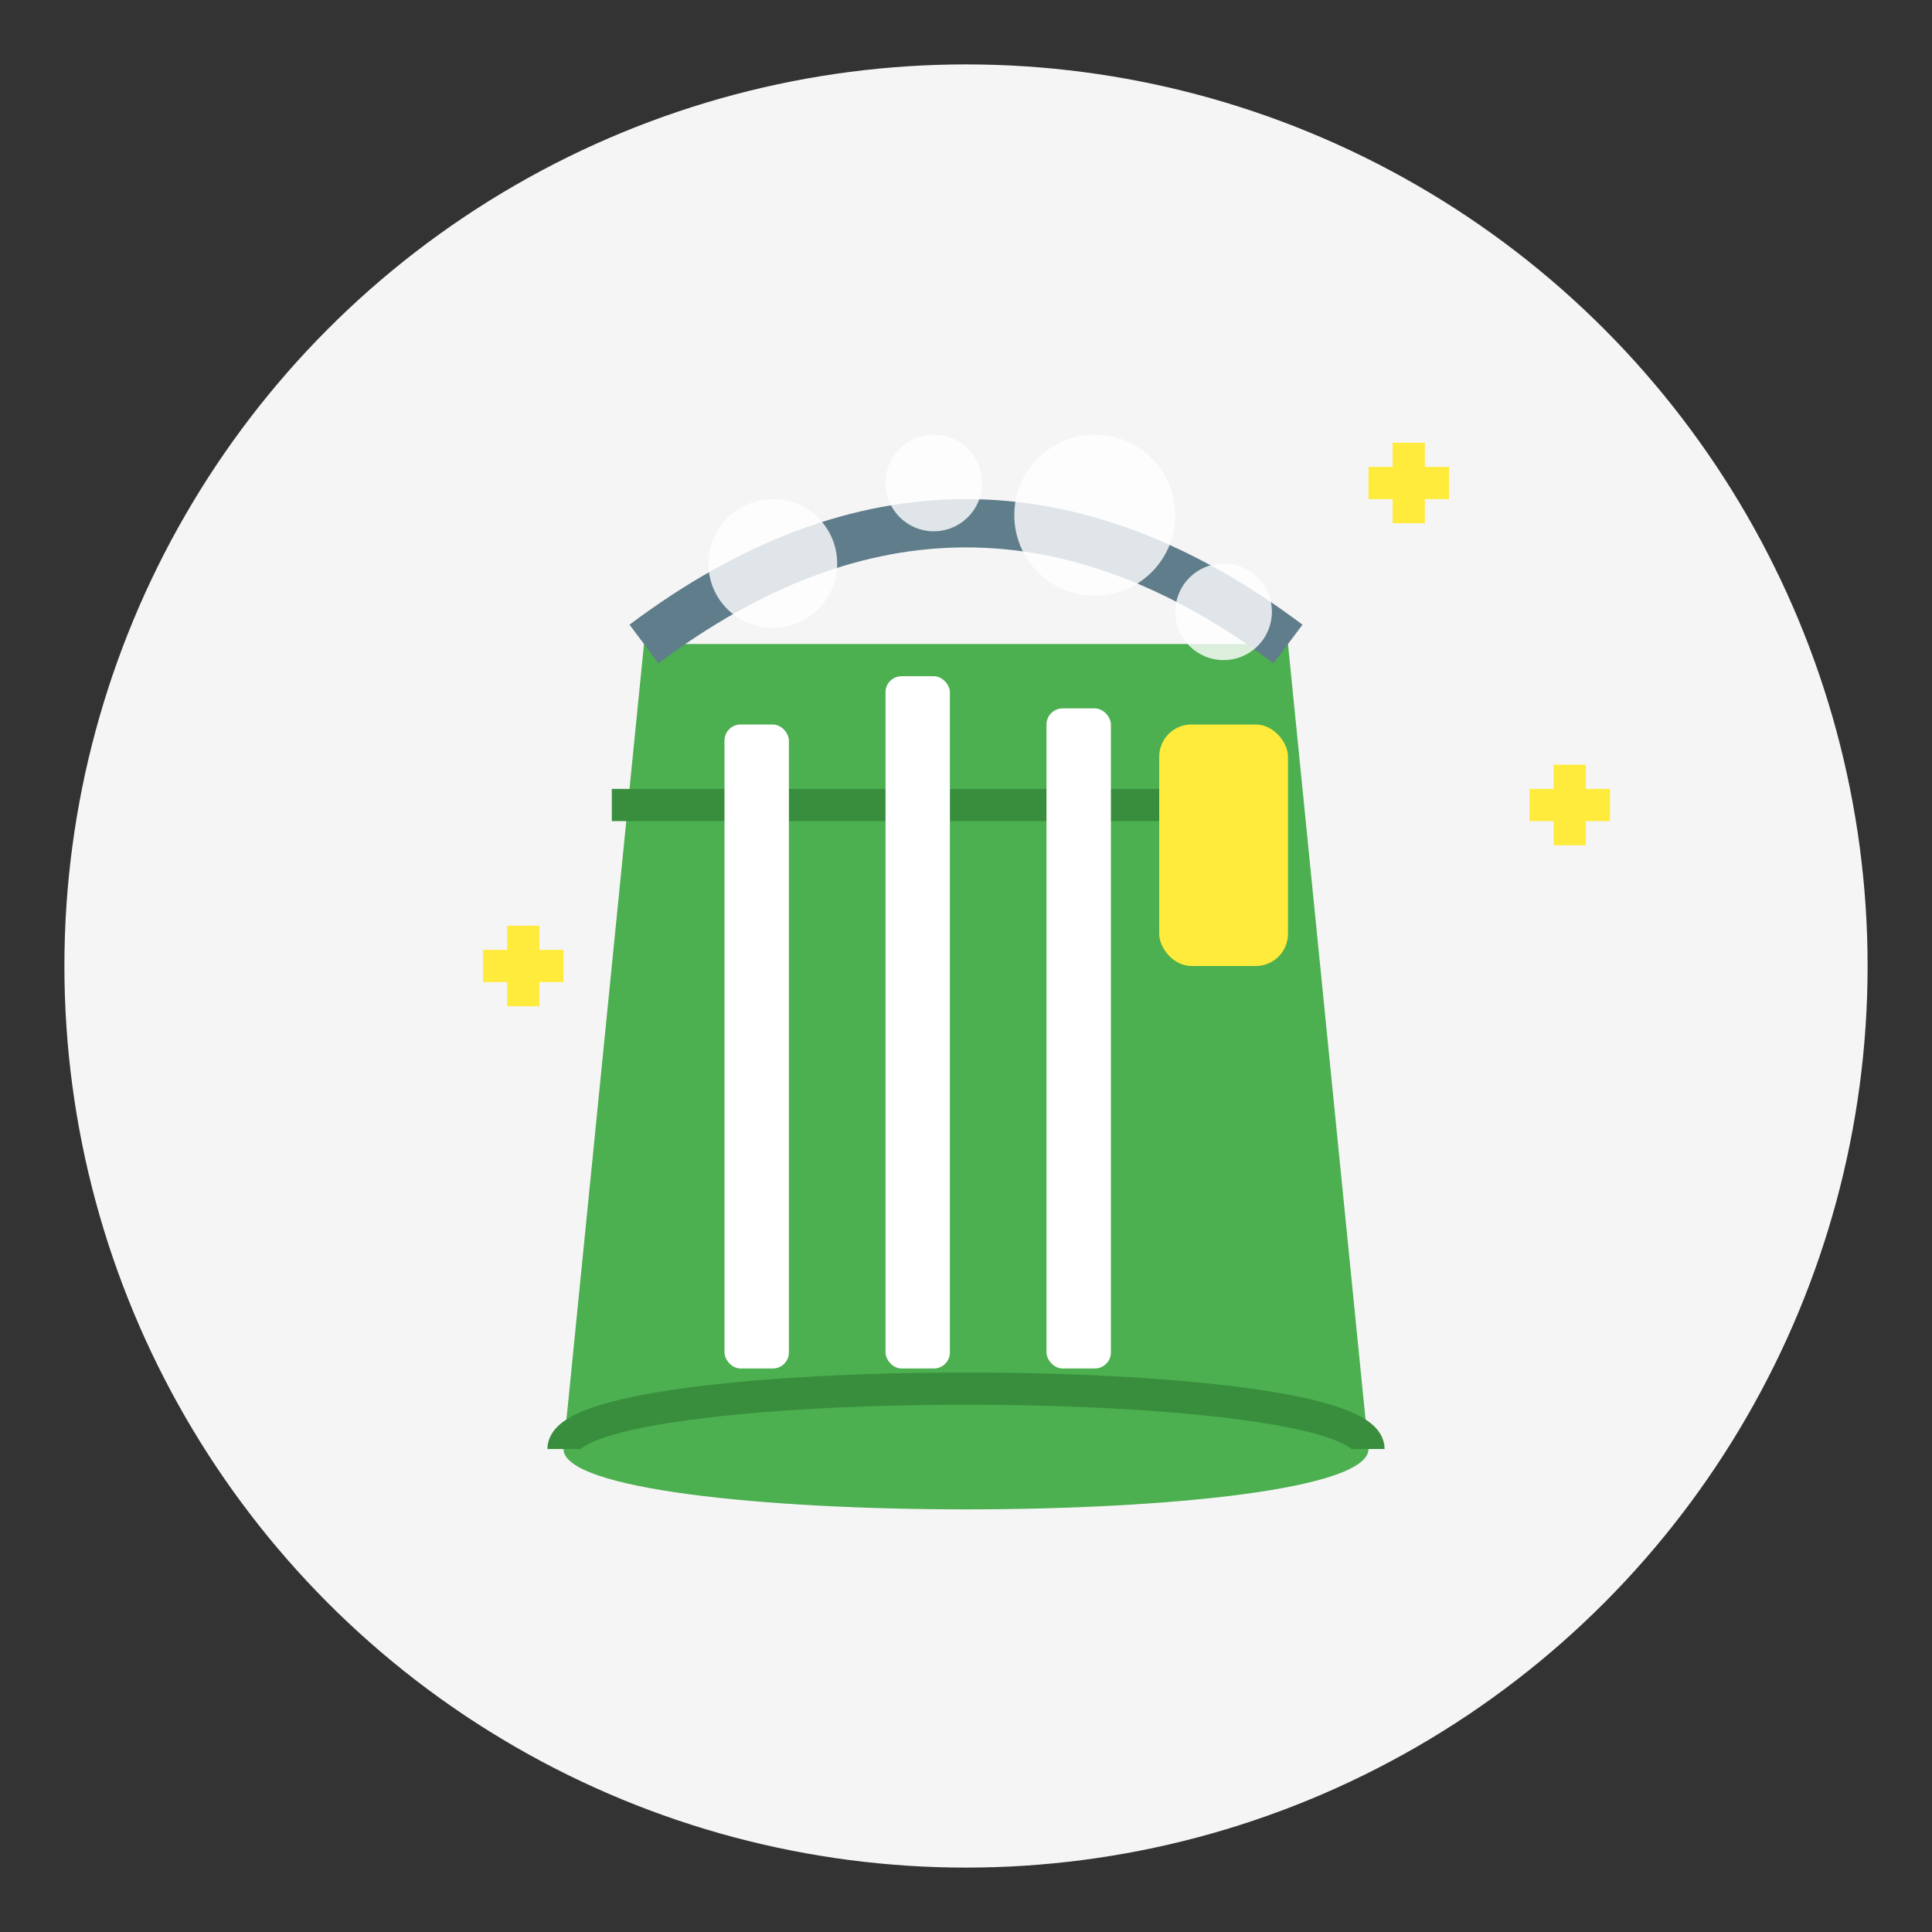
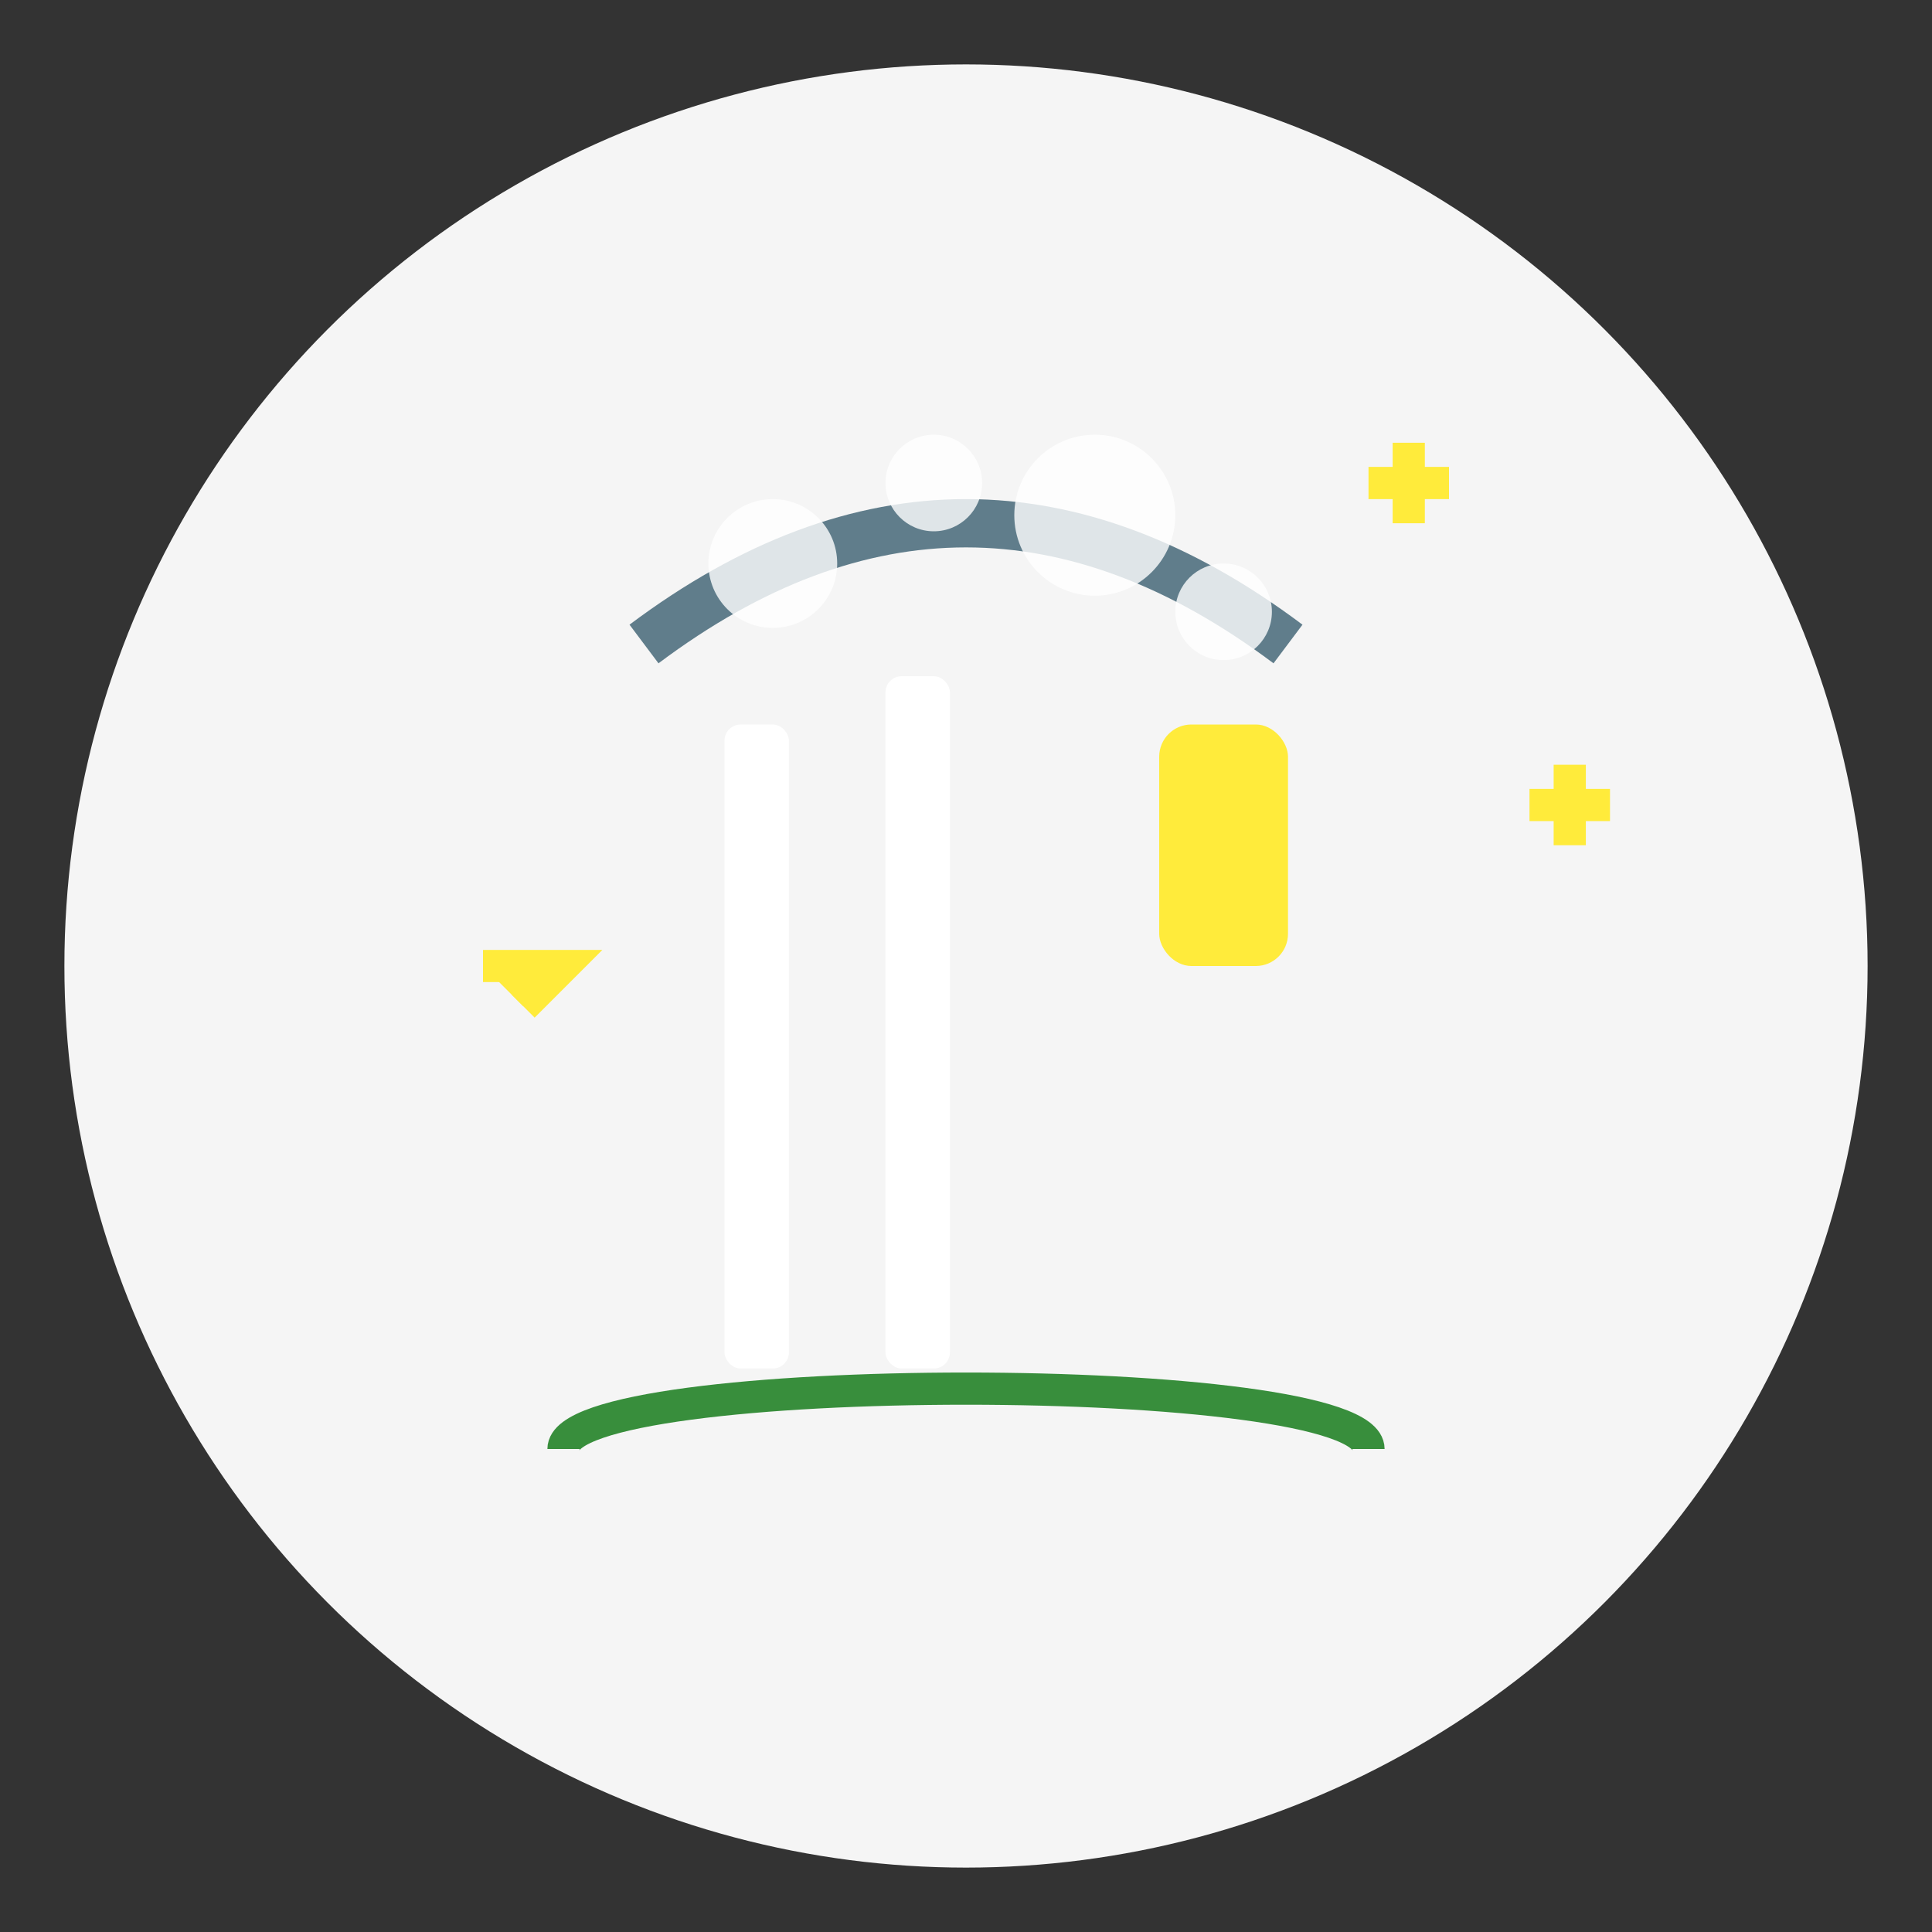
<svg xmlns="http://www.w3.org/2000/svg" viewBox="0 0 120 120">
  <rect x="0" y="0" width="120" height="120" fill="#333333" stroke="none" />
  <circle cx="60" cy="60" r="56" fill="#f5f5f5" />
-   <path d="M40,40 L35,90 C35,95 85,95 85,90 L80,40 Z" fill="#4CAF50" />
  <path d="M35,90 C35,85 85,85 85,90" stroke="#388E3C" stroke-width="2" fill="none" />
-   <path d="M38,50 L77,50" stroke="#388E3C" stroke-width="2" />
  <path d="M40,40 Q60,25 80,40" stroke="#607D8B" stroke-width="3" fill="none" />
  <rect x="45" y="45" width="4" height="40" rx="1" fill="#ffffff" />
  <rect x="55" y="42" width="4" height="43" rx="1" fill="#ffffff" />
-   <rect x="65" y="44" width="4" height="41" rx="1" fill="#ffffff" />
  <rect x="72" y="45" width="8" height="15" rx="2" fill="#FFEB3B" />
  <circle cx="48" cy="35" r="4" fill="#ffffff" opacity="0.8" />
  <circle cx="58" cy="30" r="3" fill="#ffffff" opacity="0.8" />
  <circle cx="68" cy="32" r="5" fill="#ffffff" opacity="0.8" />
  <circle cx="76" cy="38" r="3" fill="#ffffff" opacity="0.8" />
  <g fill="#FFEB3B">
    <path d="M95,50 L100,50 M97.5,47.5 L97.5,52.5" stroke="#FFEB3B" stroke-width="2" />
    <path d="M85,30 L90,30 M87.5,27.5 L87.5,32.5" stroke="#FFEB3B" stroke-width="2" />
-     <path d="M30,60 L35,60 M32.5,57.5 L32.5,62.5" stroke="#FFEB3B" stroke-width="2" />
+     <path d="M30,60 L35,60 L32.5,62.5" stroke="#FFEB3B" stroke-width="2" />
  </g>
</svg>